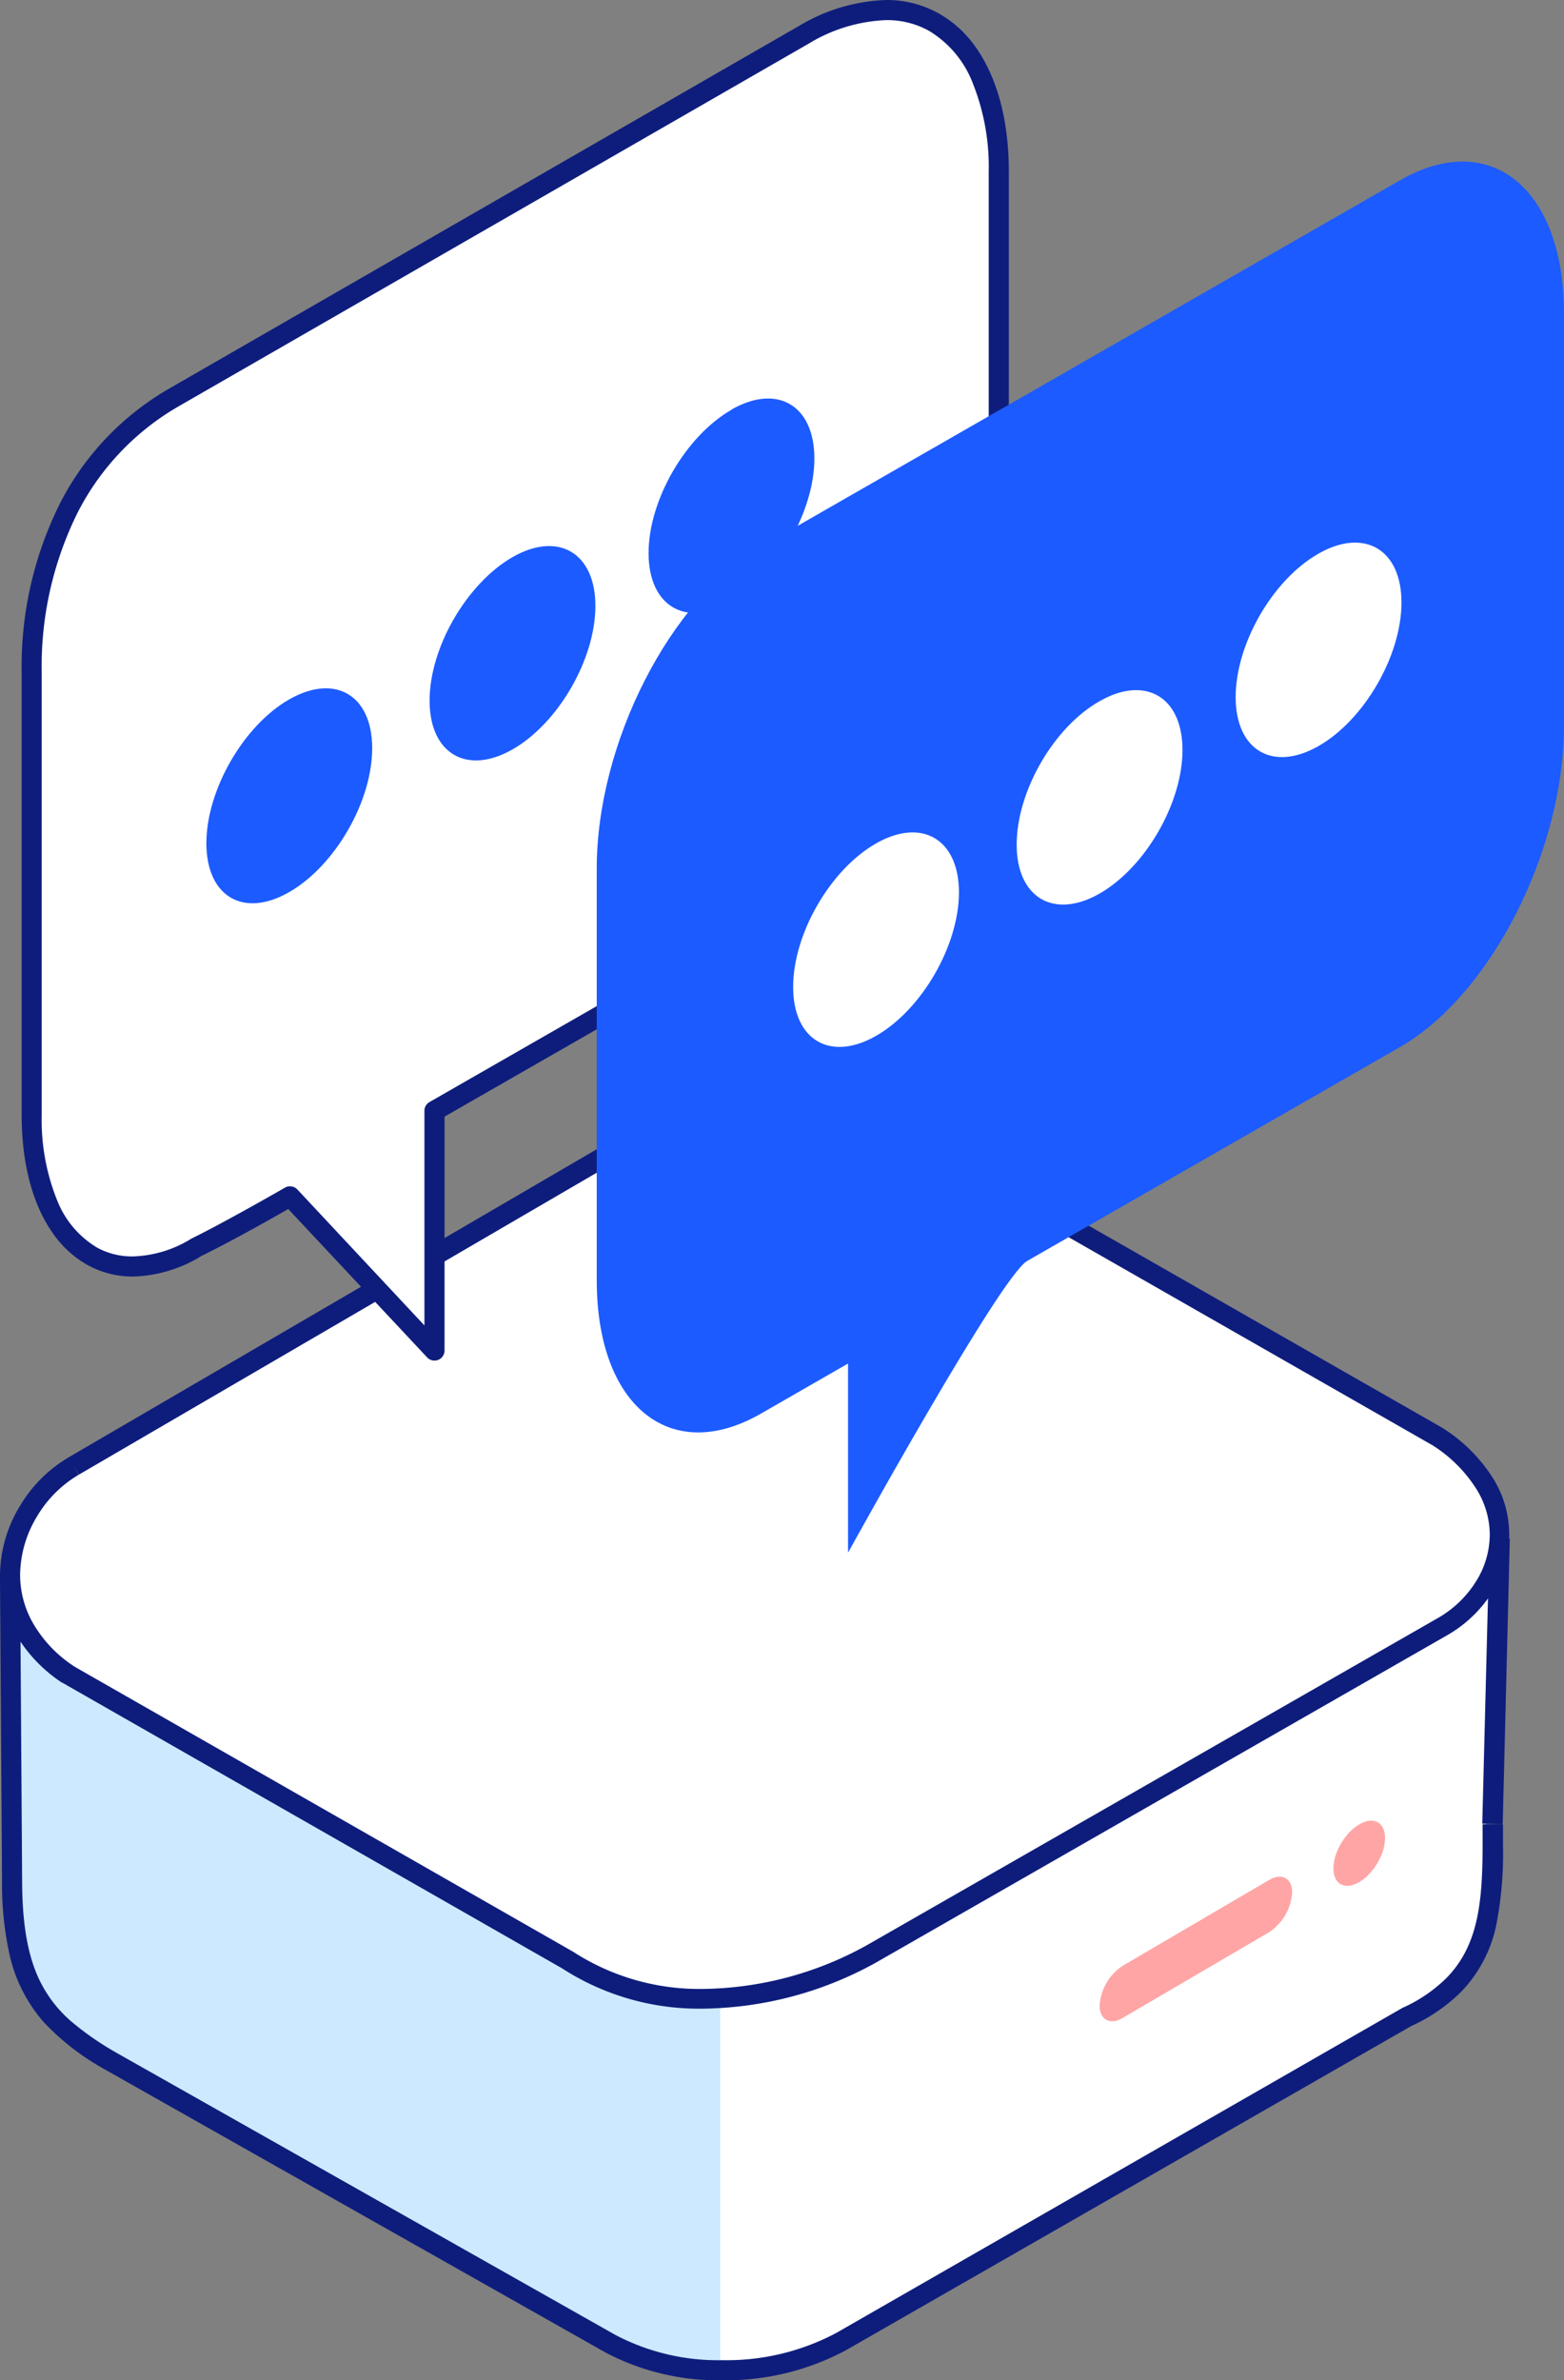
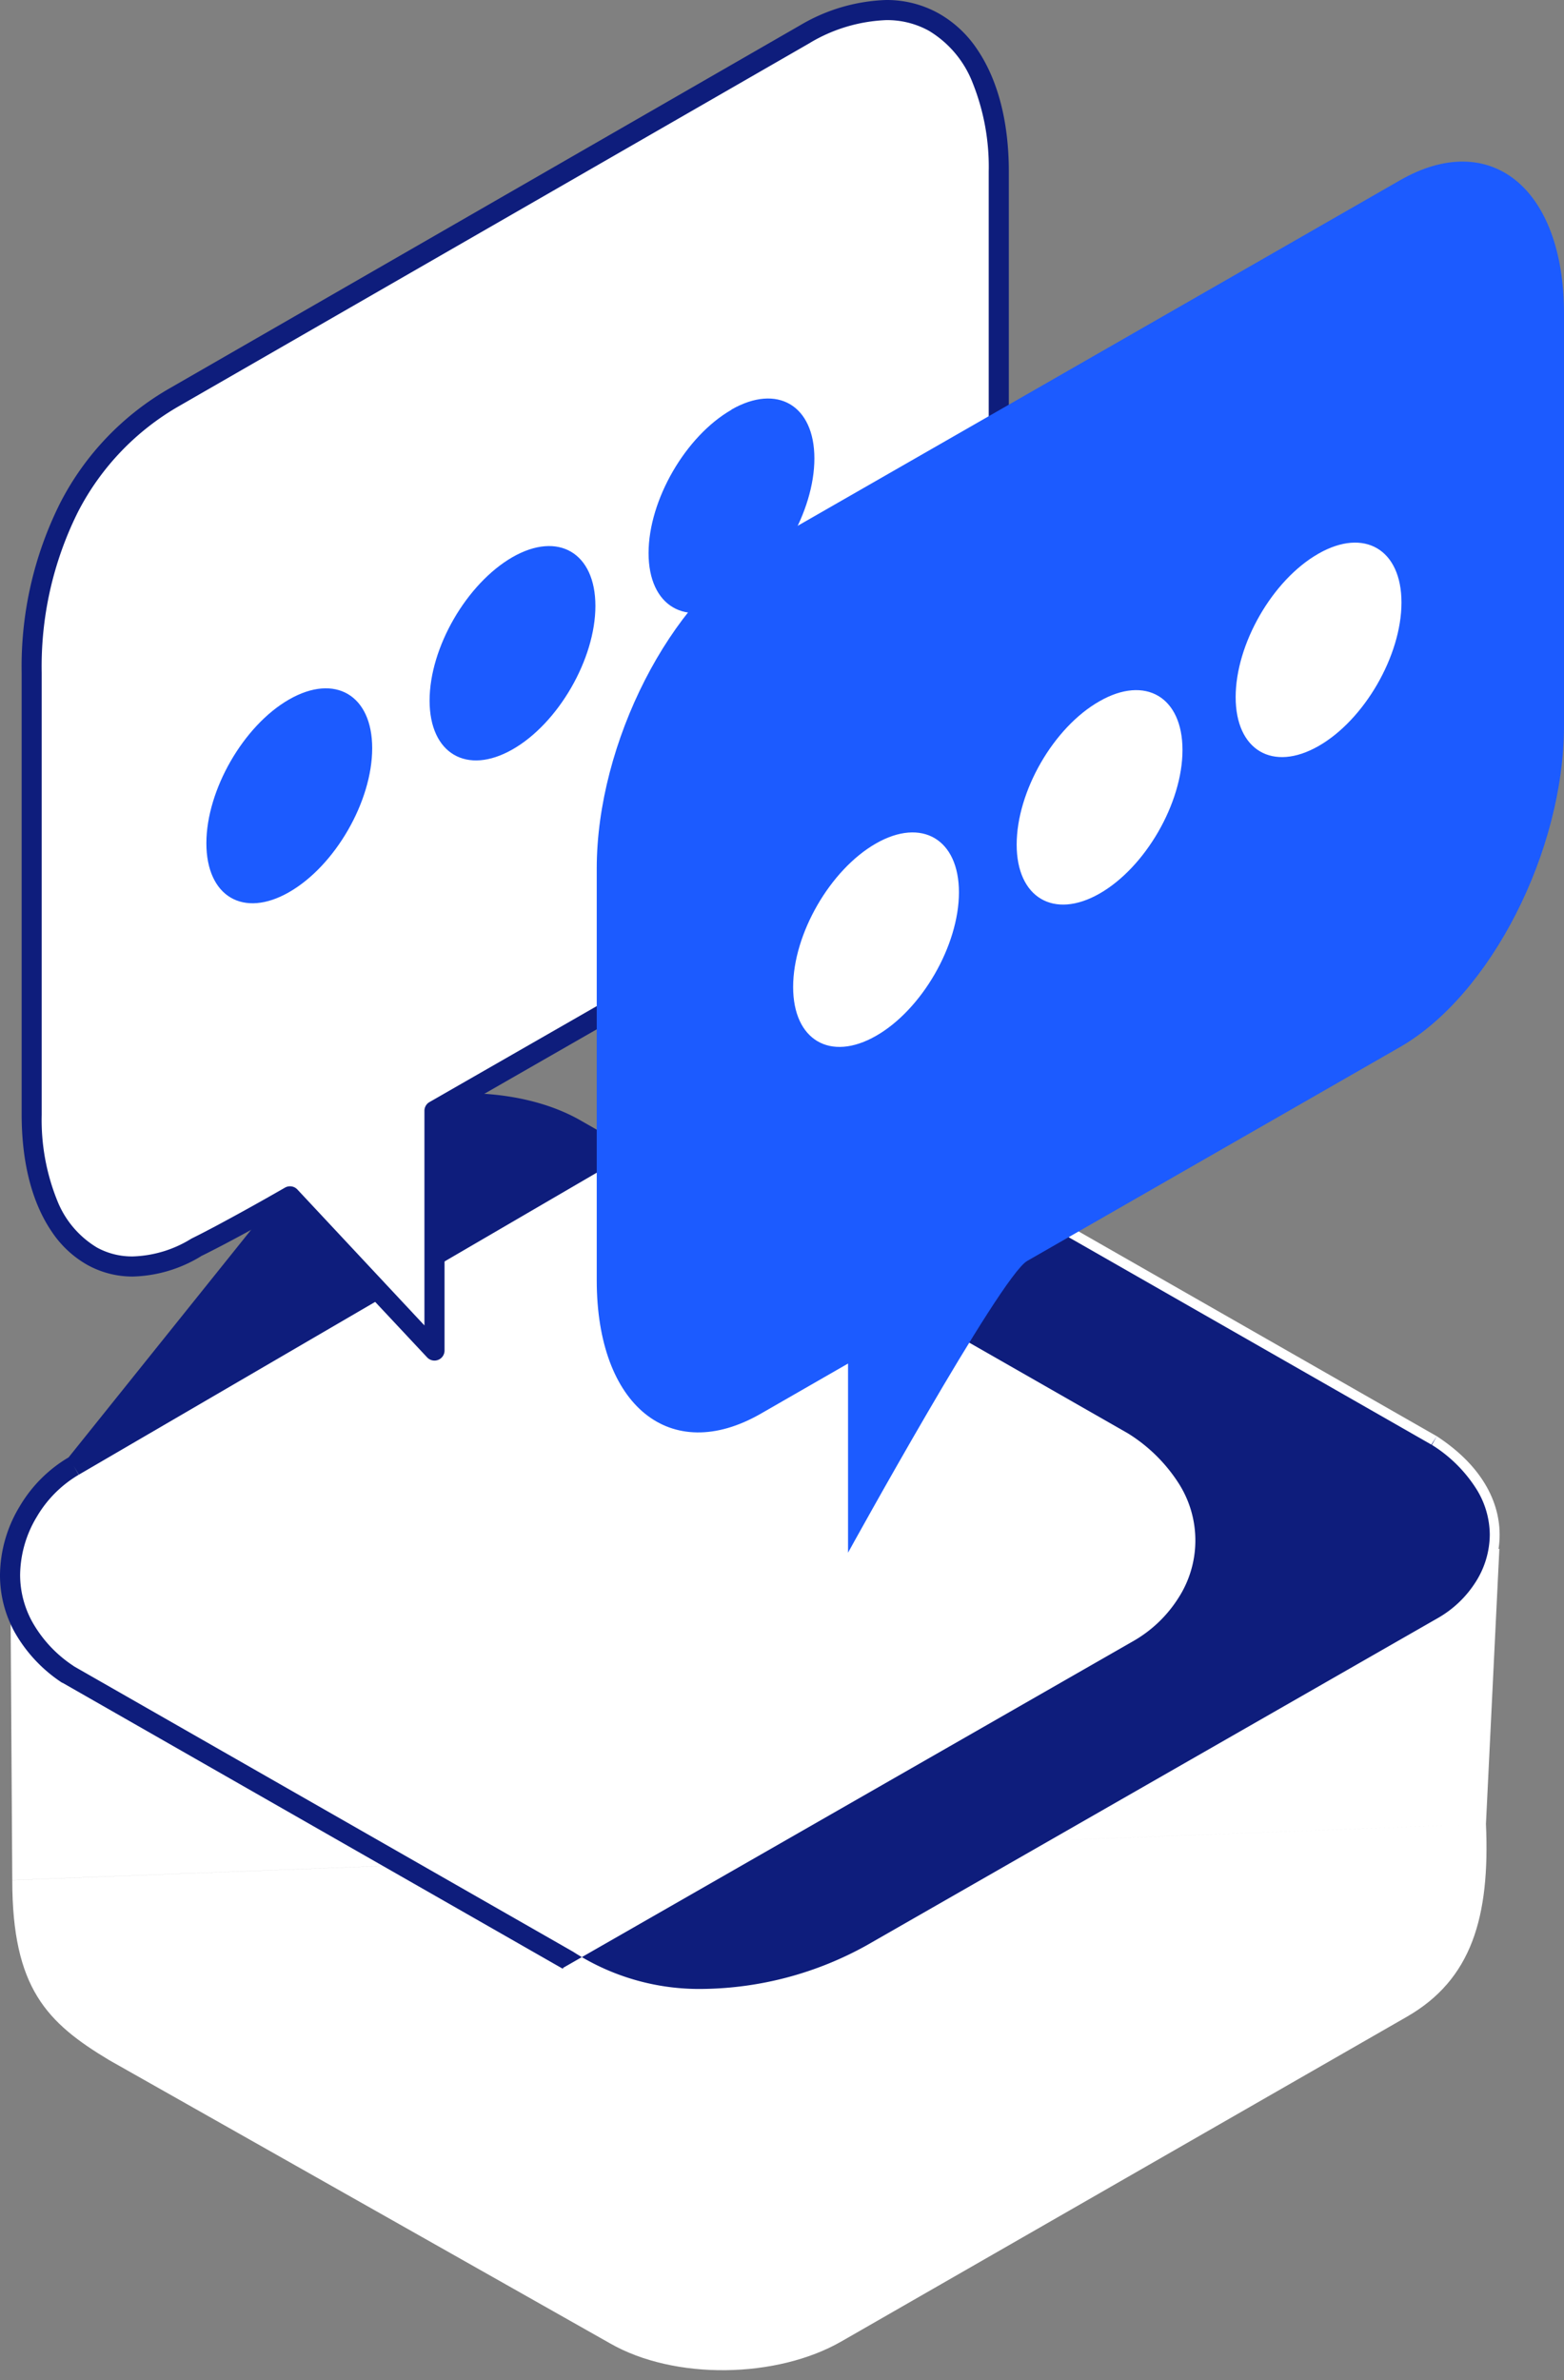
<svg xmlns="http://www.w3.org/2000/svg" viewBox="0 0 233.26 354.87">
  <rect x="0" y="0" width="233.26" height="354.87" fill="#808080" stroke="none" />
  <defs>
    <style>.cls-1,.cls-2{fill:#fff;}.cls-1,.cls-3,.cls-5{fill-rule:evenodd;}.cls-3{fill:#cde9ff;}.cls-4{fill:#0e1d7c;}.cls-5{fill:#1c5bff;}.cls-6{fill:#ffa5a5;}</style>
  </defs>
  <g id="Layer_2" data-name="Layer 2">
    <g id="Layer_1-2" data-name="Layer 1">
      <path class="cls-1" d="M221.62,271.92c.62,13.93-2.15,23.21-11.78,28.75l-84.36,48.42c-9.63,5.53-24.9,5.8-34.52.27L16.29,307.15C7,301.57,1.83,296.43,1.83,280.3m219.79-8.38,2-41L1.54,234l.29,46.31" />
      <line class="cls-2" x1="167.01" y1="296.02" x2="187.42" y2="283.59" />
      <line class="cls-2" x1="199.85" y1="275.6" x2="200.3" y2="275.83" />
-       <path class="cls-3" d="M96.42,274.49c-.7.74,11,13,11,13v65l-8,1-92-52s-3.37-4.89-6-23,1-41,1-41S97.11,273.75,96.42,274.49Z" />
-       <path class="cls-4" d="M221.12,271.93c0,1,0,2,0,3,0,5.65-.27,10.53-1.87,14.53a16.14,16.14,0,0,1-3.52,5.44,22.17,22.17,0,0,1-6.55,4.45l0,0-84.42,48.45a34.8,34.8,0,0,1-17,4.08,32.84,32.84,0,0,1-16.06-3.81L17,305.84l-.74,1.31.78-1.29a44.16,44.16,0,0,1-6-4.14,19,19,0,0,1-5.74-7.86c-1.3-3.32-2-7.63-2-13.56h-3a48.84,48.84,0,0,0,1,10.54,22.91,22.91,0,0,0,5.19,10.61,37.33,37.33,0,0,0,9,7l0,0,74.68,42.21h0a35.81,35.81,0,0,0,17.55,4.21,37.81,37.81,0,0,0,18.46-4.48L210.59,302l-.75-1.3.64,1.36a25.4,25.4,0,0,0,7.41-5.07,20.2,20.2,0,0,0,5.27-10,55,55,0,0,0,1-12c0-1,0-2,0-3l-3,0Zm3,0,1.06-42.53L0,235.53l.3,44.78,3,0-.28-41.84,219.05-5.94-1,39.37,3,.08Z" />
      <path class="cls-1" d="M11,218.57l86.67-50.52c9.62-5.54,25.43-6.08,35.06-.54l81.56,46.62c14.1,9.2,10.51,22.87.89,28.41L130,291.36c-9.63,5.54-29.55,11.31-45.28.89L10.1,249.64C-4,240,1.37,224.11,11,218.57Z" />
-       <path class="cls-4" d="M11,218.57l.76,1.29,86.67-50.52h0c4.74-2.74,11.27-4.24,17.7-4.23,5.84,0,11.59,1.23,15.86,3.69h0l81.56,46.62.75-1.3-.82,1.25a21,21,0,0,1,6.71,6.62,13,13,0,0,1,2,6.82,13.27,13.27,0,0,1-2.11,7.06,16.16,16.16,0,0,1-5.62,5.36h0L129.2,290.06h0a51.45,51.45,0,0,1-24.32,6.47A34.62,34.62,0,0,1,85.5,291l0,0L10.85,248.33l-.75,1.31L11,248.4a19,19,0,0,1-6.14-6.51A14.53,14.53,0,0,1,3,234.83a17.09,17.09,0,0,1,2.5-8.71,17.62,17.62,0,0,1,6.24-6.25h0L11,218.57l-.75-1.3a20.64,20.64,0,0,0-7.31,7.31A20.06,20.06,0,0,0,0,234.83a17.55,17.55,0,0,0,2.18,8.5,21.93,21.93,0,0,0,7.08,7.55l.05,0,74.62,42.64.74-1.3-.83,1.25a37.61,37.61,0,0,0,21,6,54.32,54.32,0,0,0,25.81-6.87h0l85.22-48.82h0a19.26,19.26,0,0,0,6.66-6.36,15.81,15.81,0,0,0,.16-17,24,24,0,0,0-7.64-7.58l0,0-81.61-46.64h0c-4.89-2.81-11.09-4.09-17.35-4.09-6.89,0-13.85,1.56-19.2,4.63h0L10.24,217.27h0Z" />
+       <path class="cls-4" d="M11,218.57l.76,1.29,86.67-50.52h0c4.74-2.74,11.27-4.24,17.7-4.23,5.84,0,11.59,1.23,15.86,3.69h0l81.56,46.62.75-1.3-.82,1.25a21,21,0,0,1,6.71,6.62,13,13,0,0,1,2,6.82,13.27,13.27,0,0,1-2.11,7.06,16.16,16.16,0,0,1-5.62,5.36h0L129.2,290.06h0a51.45,51.45,0,0,1-24.32,6.47A34.62,34.62,0,0,1,85.5,291l0,0L10.85,248.33l-.75,1.31L11,248.4a19,19,0,0,1-6.14-6.51A14.53,14.53,0,0,1,3,234.83a17.09,17.09,0,0,1,2.5-8.71,17.62,17.62,0,0,1,6.24-6.25h0L11,218.57l-.75-1.3a20.64,20.64,0,0,0-7.31,7.31A20.06,20.06,0,0,0,0,234.83a17.55,17.55,0,0,0,2.18,8.5,21.93,21.93,0,0,0,7.08,7.55l.05,0,74.62,42.64.74-1.3-.83,1.25h0l85.22-48.82h0a19.26,19.26,0,0,0,6.66-6.36,15.81,15.81,0,0,0,.16-17,24,24,0,0,0-7.64-7.58l0,0-81.61-46.64h0c-4.89-2.81-11.09-4.09-17.35-4.09-6.89,0-13.85,1.56-19.2,4.63h0L10.24,217.27h0Z" />
      <path class="cls-1" d="M43.25,178.37c-9.2,5.27-14,7.65-14,7.65-13.52,7.75-24.47-1.15-24.47-19.87V100.3C4.73,81.57,12.51,67,26,59.2l94.1-54.15C138-4.72,149,6.85,149,25.57V83.43c0,18.73-11,40.2-24.48,47.95L64.8,165.61v35.76Z" />
      <path class="cls-4" d="M43.25,178.37l-.74-1.31c-4.59,2.64-8.09,4.54-10.43,5.79-1.18.62-2.06,1.08-2.66,1.38l-.66.33-.22.11-.08.05a17.49,17.49,0,0,1-8.61,2.6A10.84,10.84,0,0,1,14.47,186a14.31,14.31,0,0,1-5.93-7,32.08,32.08,0,0,1-2.32-12.78V100.3a51.56,51.56,0,0,1,5.42-24A38.5,38.5,0,0,1,26.78,60.5h0l94.1-54.15-.75-1.3.72,1.31A24,24,0,0,1,132.16,3a12.84,12.84,0,0,1,6.38,1.59,15.64,15.64,0,0,1,6.53,7.78,33.62,33.62,0,0,1,2.39,13.2V83.43a62.12,62.12,0,0,1-7,27.41c-4.33,8.49-10.32,15.58-16.72,19.24L64.05,164.31a1.5,1.5,0,0,0-.75,1.3v32L44.35,177.34a1.51,1.51,0,0,0-1.84-.28l.74,1.31-1.09,1,21.54,23a1.5,1.5,0,0,0,2.6-1V166.48l58.93-33.8c7.12-4.09,13.36-11.61,17.9-20.48a65.11,65.11,0,0,0,7.33-28.77V25.57c0-7.24-1.57-13.54-4.67-18.14A16.88,16.88,0,0,0,140,2a15.89,15.89,0,0,0-7.85-2,26.87,26.87,0,0,0-12.75,3.73l0,0L25.29,57.9h0A41.61,41.61,0,0,0,9,74.94,54.38,54.38,0,0,0,3.23,100.3v65.85c0,7.28,1.59,13.24,4.49,17.48A15.62,15.62,0,0,0,13,188.57a13.89,13.89,0,0,0,6.84,1.75,20.47,20.47,0,0,0,10.1-3L29.2,186l.66,1.34S34.77,185,44,179.67l-.75-1.3-1.09,1Z" />
      <path class="cls-5" d="M43.14,104.27c6.83-3.9,12.37-.64,12.37,7.28S50,129.05,43.14,133s-12.36.64-12.36-7.28S36.31,108.17,43.14,104.27Zm33.3-21.21c6.82-3.9,12.36-.64,12.36,7.28s-5.54,17.5-12.36,21.39-12.37.64-12.37-7.28S69.61,87,76.44,83.06Zm32.66-22c6.82-3.9,12.36-.63,12.36,7.29s-5.54,17.5-12.36,21.4-12.37.63-12.37-7.29S102.27,65,109.1,61.09Z" />
      <path class="cls-5" d="M153.19,188l55.59-31.88c13.52-7.75,24.48-29.22,24.48-47.95V46.76c0-18.73-11-27.62-24.48-19.87L113.5,81.53C100,89.28,89,110.75,89,129.48v61.41c0,18.73,11,27.62,24.48,19.87l13-7.47v28.2S149.18,190.3,153.19,188Z" />
      <path class="cls-1" d="M130.65,125.75c6.83-3.9,12.37-.63,12.37,7.29s-5.54,17.5-12.37,21.4-12.36.63-12.36-7.29S123.82,129.65,130.65,125.75ZM164,104.54c6.82-3.9,12.36-.64,12.36,7.28s-5.54,17.5-12.36,21.4-12.37.63-12.37-7.29S157.11,108.44,164,104.54Zm32.65-22c6.83-3.89,12.37-.63,12.37,7.29s-5.54,17.5-12.37,21.4-12.36.63-12.36-7.29S189.78,86.47,196.6,82.57Z" />
-       <ellipse class="cls-6" cx="202.72" cy="276.29" rx="5.38" ry="3.08" transform="translate(-138.82 304.25) rotate(-58.41)" />
-       <path class="cls-6" d="M167.49,300.83l21.75-12.73a7.72,7.72,0,0,0,3.48-5.94h0c0-2.14-1.57-3-3.48-1.85l-21.75,12.74A7.67,7.67,0,0,0,164,299h0C164,301.12,165.57,302,167.49,300.83Z" />
    </g>
  </g>
</svg>